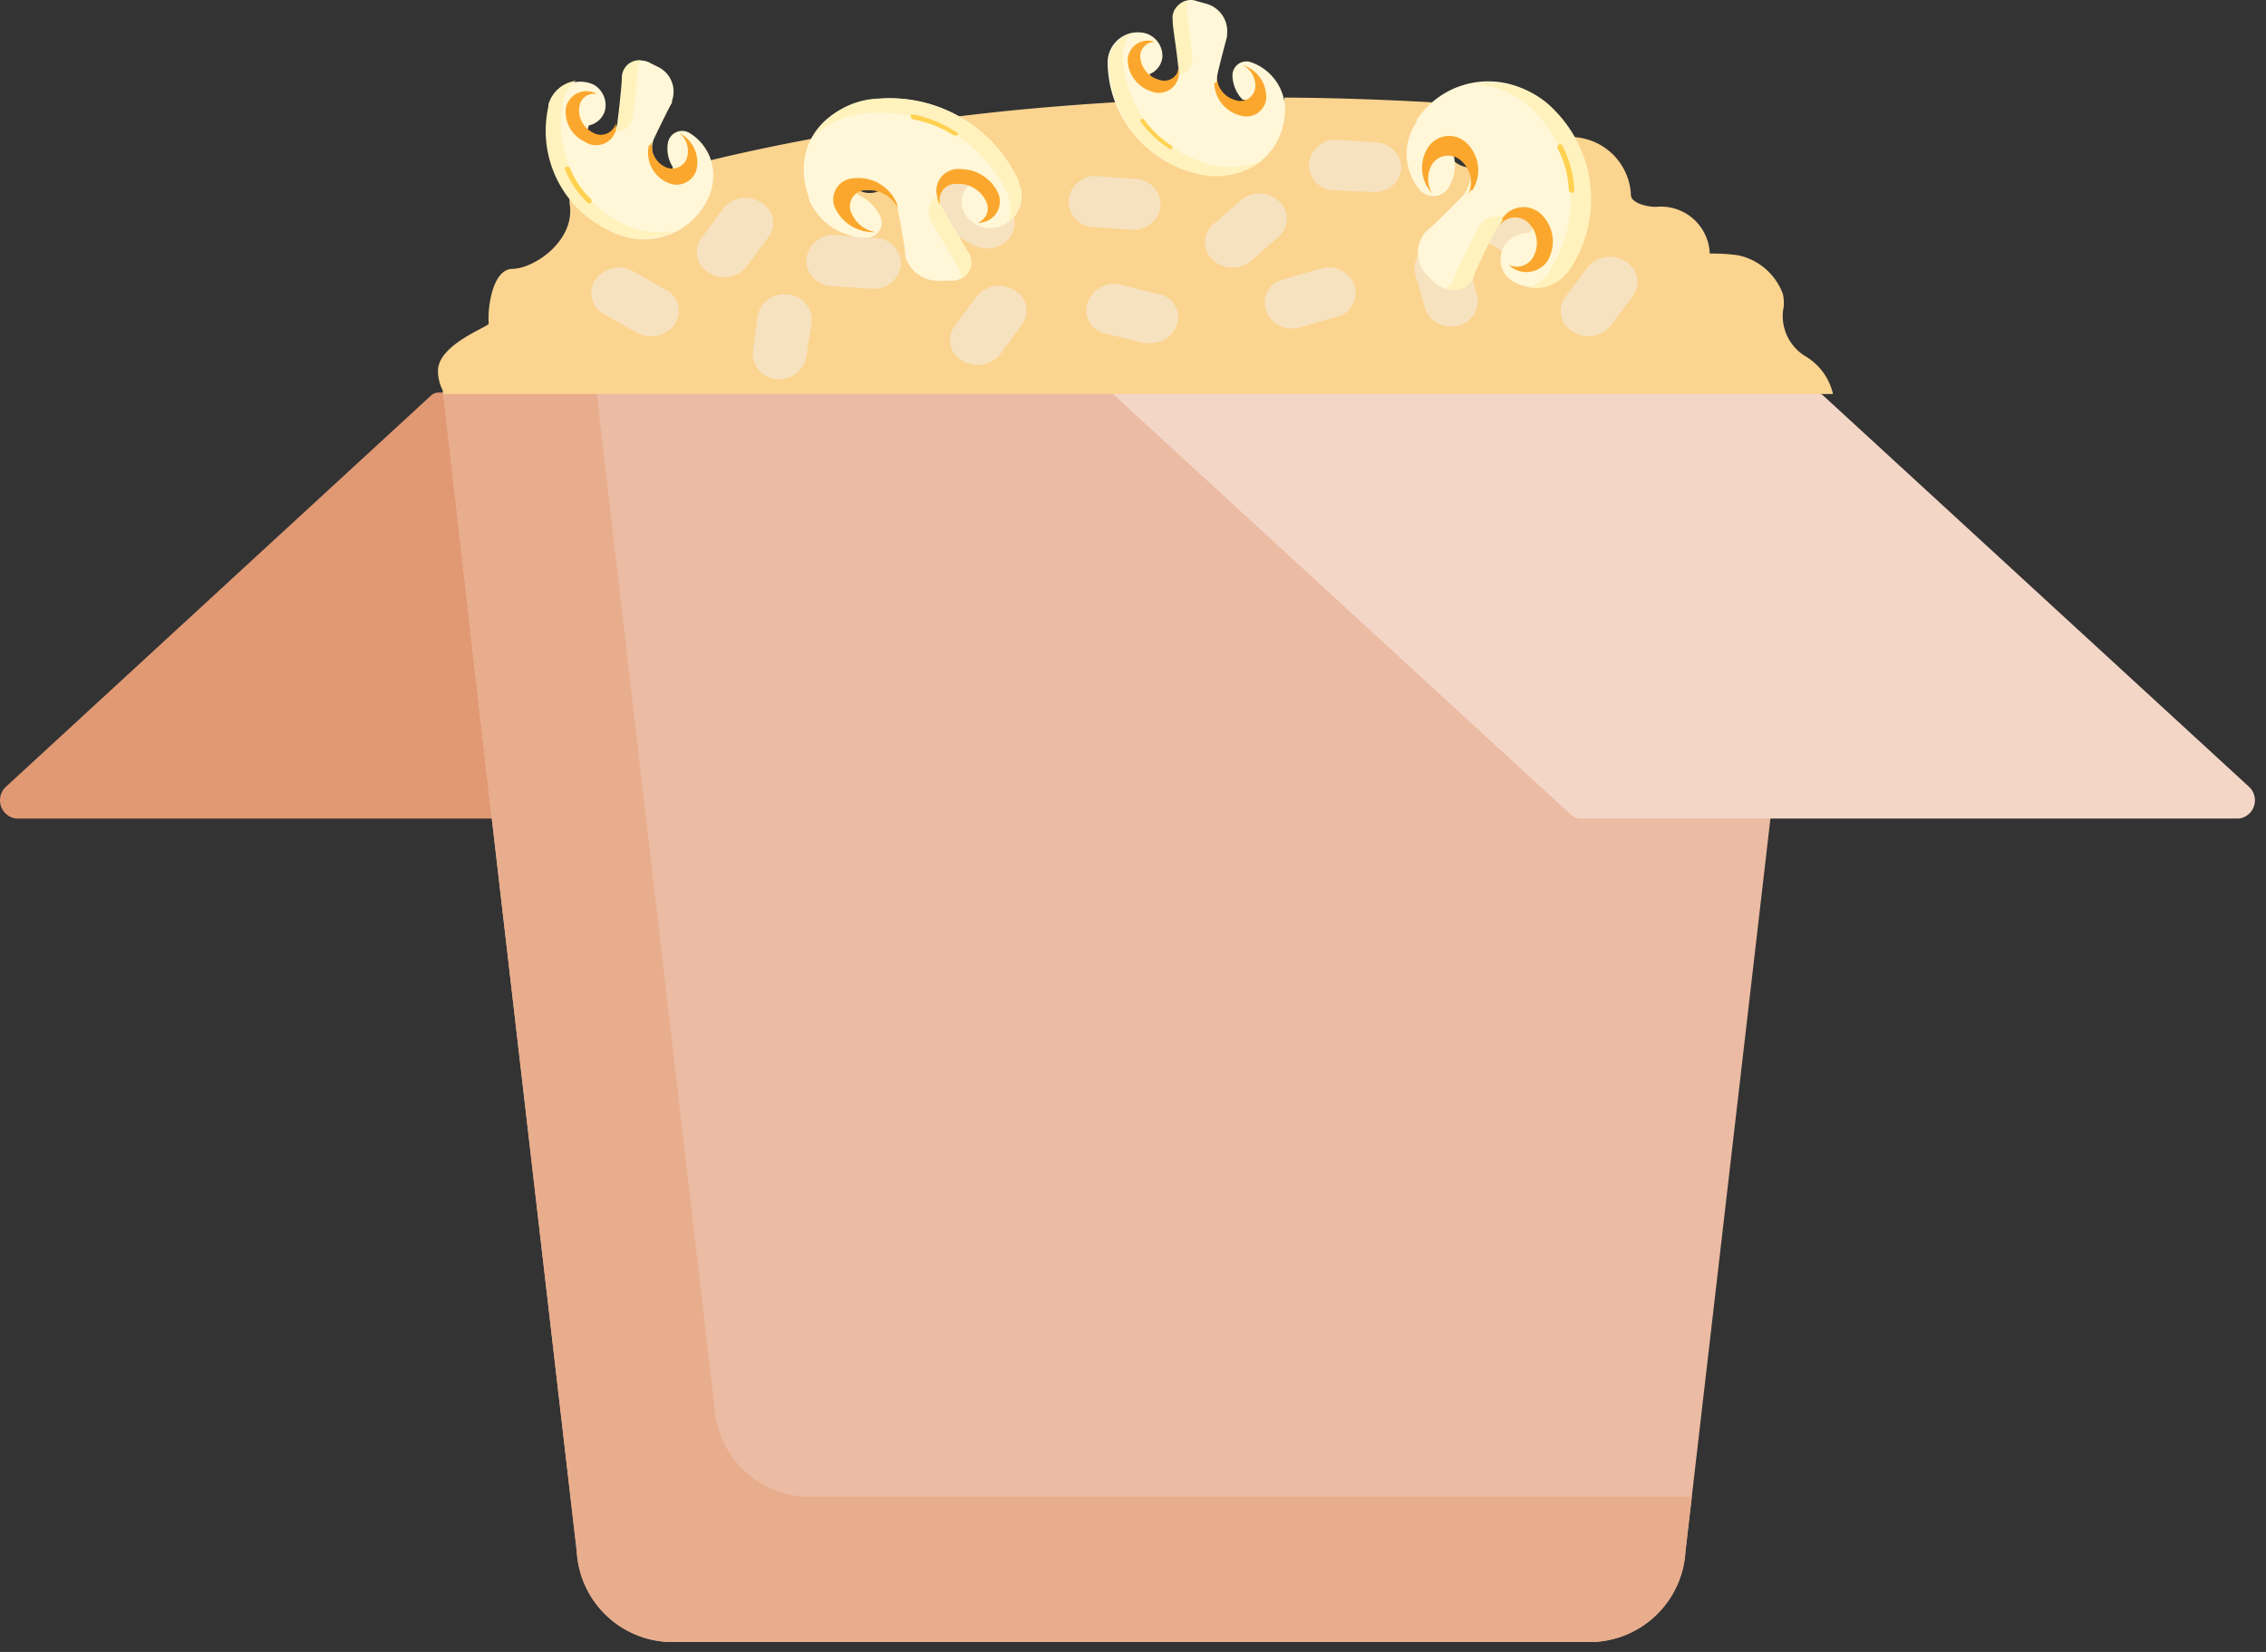
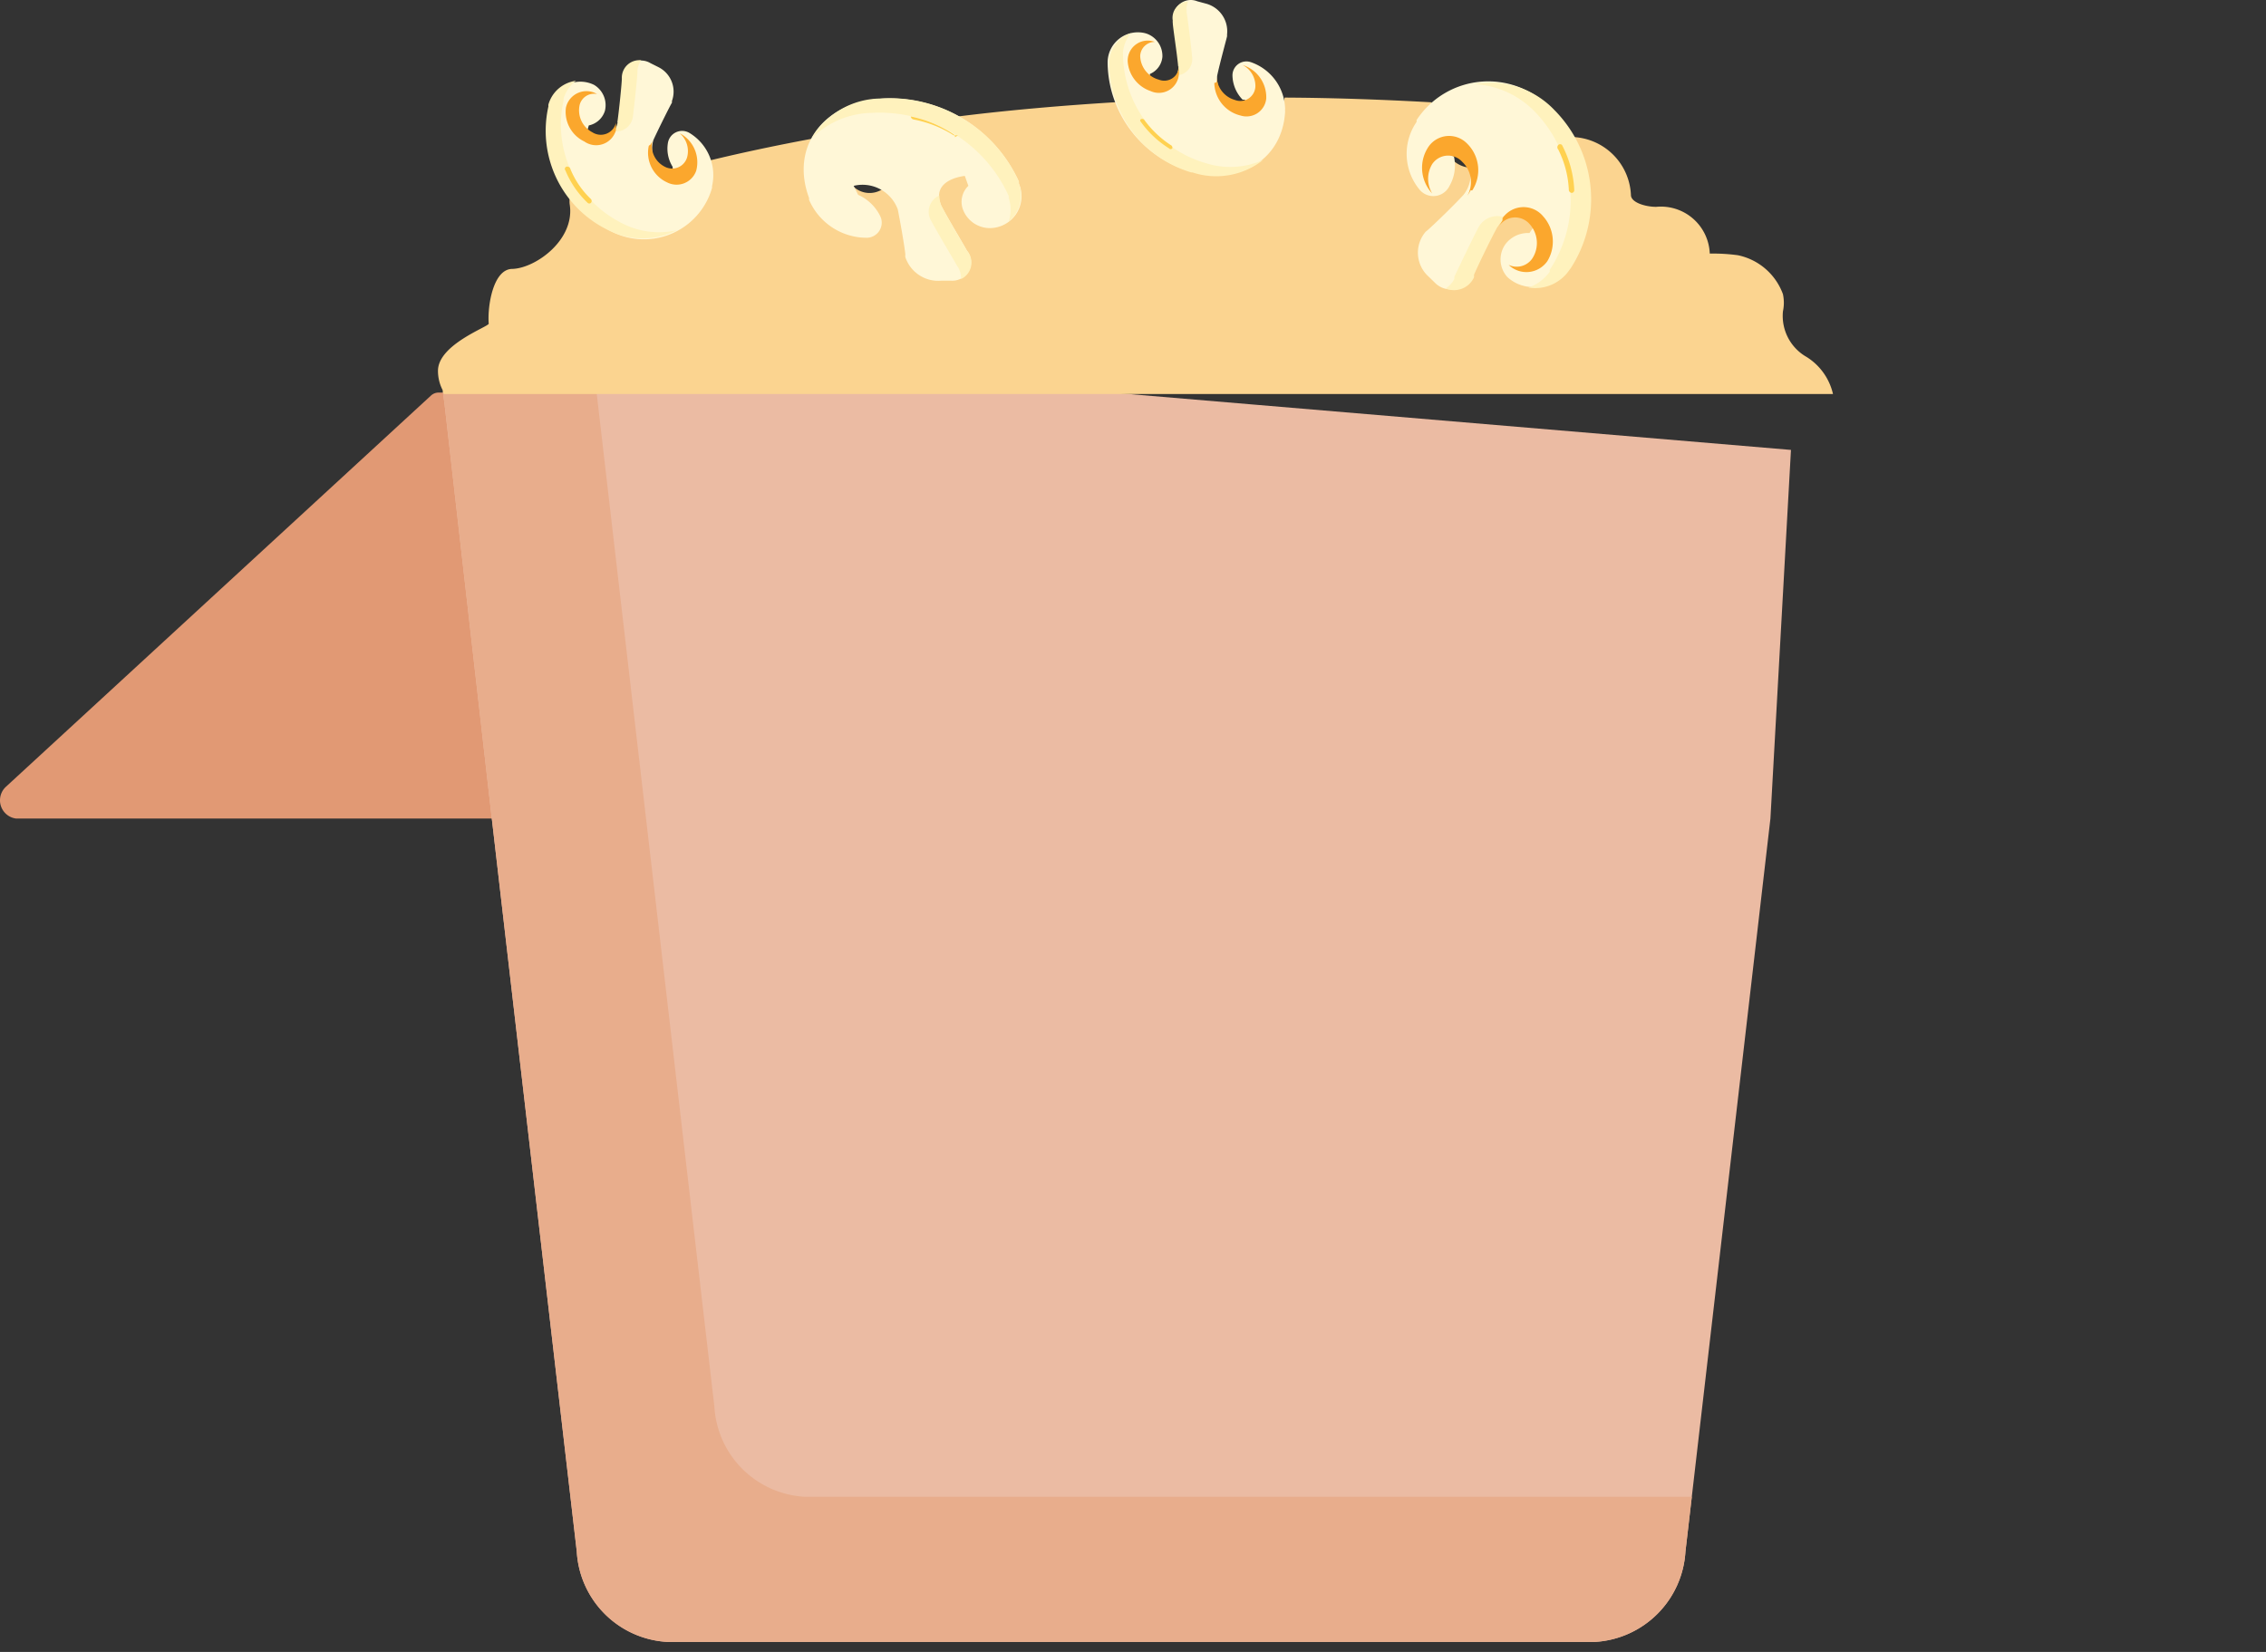
<svg xmlns="http://www.w3.org/2000/svg" width="96" height="70" fill="none">
  <rect width="100%" height="100%" fill="#333333" stroke="none" />
  <path d="m30.605 22.435-11.84-5.8h-.19a.48.48 0 0 0-.32.13l-18 16.57a.78.78 0 0 0 .42 1.35h32.23l-2.3-12.25Z" fill="#E19974" />
  <path d="M47.085 16.635h-28.32l.07.51 2 17.54 3.6 31.06a4.07 4.07 0 0 0 3.82 3.83h39.33a4.08 4.08 0 0 0 3.82-3.83l3.6-31.06.87-15.62-28.79-2.43Z" fill="#EBBBA3" />
  <path d="M34.085 63.425a4.06 4.06 0 0 1-3.82-3.82l-3.61-31.07-1.38-11.9h-6.51l.07.51 2 17.54 3.6 31.06a4.07 4.07 0 0 0 3.82 3.83h39.33a4.08 4.08 0 0 0 3.82-3.83l.27-2.32h-37.59Z" fill="#E8AD8C" />
-   <path d="M95.275 33.335a.78.78 0 0 1-.41 1.35h-27.9a.63.63 0 0 1-.42-.17l-19.46-17.88h29.84a.52.52 0 0 1 .32.13l18.03 16.57Z" fill="#F4D6C7" />
  <path d="M76.535 15.125a2 2 0 0 1-1-1.93 1.76 1.76 0 0 0 0-.73 2.59 2.59 0 0 0-1.91-1.65 7.998 7.998 0 0 0-1.19-.07 2.07 2.07 0 0 0-2.27-1.98c-.47 0-1.07-.19-1.07-.5a2.57 2.57 0 0 0-2.54-2.46 1.09 1.09 0 0 1-.55.35l-3.32.91a1.18 1.18 0 0 1-1.43-.73l-.61-2c-2.15-.12-4.23-.19-6.22-.2a3.5 3.5 0 0 1-6.88.18c-2.56.15-5 .37-7.12.64l-2.84 2.89a.999.999 0 0 1-1.42.07l-1.13-.94a.84.84 0 0 1-.12-1.19c-2.27.41-4.14.83-5.55 1.19l-1 1.71a1.21 1.21 0 0 1-1.56.45l-2.45-1.21a.94.94 0 0 0-.22.73c.24 1.5-1.44 2.71-2.43 2.74-.81 0-1.06 1.57-1 2.32 0 .13-2.15.88-2.15 2 0 .285.068.567.2.82 0 .05 0 .1.05.16h58.85a2.509 2.509 0 0 0-1.12-1.57Z" fill="#FBD490" />
-   <path d="M30.675 11.745a1.2 1.2 0 0 1-.65-.19 1 1 0 0 1-.3-1.48l.9-1.22a1.22 1.22 0 0 1 1.61-.28 1 1 0 0 1 .31 1.49l-.91 1.22a1.168 1.168 0 0 1-.96.46ZM27.585 14.245a1.31 1.31 0 0 1-.61-.15l-1.37-.78a1 1 0 0 1-.37-1.47 1.21 1.21 0 0 1 1.59-.35l1.37.78a1 1 0 0 1 .38 1.47 1.2 1.2 0 0 1-.99.5ZM33.045 16.065h-.15a1.091 1.091 0 0 1-1-1.19l.2-1.47a1.13 1.13 0 0 1 1.29-.92 1.082 1.082 0 0 1 1 1.18l-.22 1.4a1.14 1.14 0 0 1-1.12 1ZM36.955 12.235h-.09l-1.6-.11a1.1 1.1 0 0 1-1.1-1.16 1.14 1.14 0 0 1 1.25-1l1.6.12a1.1 1.1 0 0 1 1.15 1.16 1.14 1.14 0 0 1-1.21.99ZM41.415 15.465a1.28 1.28 0 0 1-.65-.18.999.999 0 0 1-.3-1.49l.9-1.22a1.22 1.22 0 0 1 1.61-.28 1.001 1.001 0 0 1 .31 1.48l-.91 1.23a1.19 1.19 0 0 1-.96.46ZM41.785 10.525c-.21 0-.417-.055-.6-.16l-1.37-.78a1 1 0 0 1-.38-1.47 1.22 1.22 0 0 1 1.6-.34l1.37.77a1 1 0 0 1 .37 1.52 1.18 1.18 0 0 1-.99.46ZM67.285 14.245a1.2 1.2 0 0 1-.65-.19.999.999 0 0 1-.31-1.48l.91-1.22a1.22 1.22 0 0 1 1.61-.29 1 1 0 0 1 .32 1.49l-.91 1.22a1.17 1.17 0 0 1-.97.47ZM64.725 11.065a1.318 1.318 0 0 1-.61-.16l-1.36-.78a1 1 0 0 1-.38-1.47 1.2 1.2 0 0 1 1.59-.34l1.37.75a1 1 0 0 1 .38 1.47 1.18 1.18 0 0 1-.99.53ZM48.035 9.735h-.09l-1.61-.11a1.1 1.1 0 0 1-1.06-1.16 1.12 1.12 0 0 1 1.24-1l1.6.12a1.09 1.09 0 0 1 1.05 1.16 1.13 1.13 0 0 1-1.13.99ZM48.745 14.535c-.1.01-.2.01-.3 0l-1.55-.39a1 1 0 0 1-.82-1.3 1.17 1.17 0 0 1 1.42-.78l1.55.39a1.001 1.001 0 0 1 .82 1.3 1.15 1.15 0 0 1-1.12.78ZM54.745 13.915a1.13 1.13 0 0 1-1.1-.74 1 1 0 0 1 .75-1.34l1.53-.45a1.18 1.18 0 0 1 1.46.7 1.05 1.05 0 0 1-.75 1.34l-1.54.44a1 1 0 0 1-.35.05ZM52.225 11.335a1.22 1.22 0 0 1-.83-.31.999.999 0 0 1 0-1.51l1.14-1a1.22 1.22 0 0 1 1.64 0 1 1 0 0 1 0 1.51l-1.14 1a1.18 1.18 0 0 1-.81.31ZM61.495 13.835a1.13 1.13 0 0 1-1.12-.77l-.41-1.43a1.059 1.059 0 0 1 .82-1.31 1.17 1.17 0 0 1 1.38.74l.41 1.43a1.07 1.07 0 0 1-.83 1.31 1.356 1.356 0 0 1-.25.03ZM58.215 8.135h-.05l-1.65-.07a1.09 1.09 0 0 1-1.06-1.14 1.13 1.13 0 0 1 1.24-1l1.61.11a1.1 1.1 0 0 1 1.06 1.12 1.11 1.11 0 0 1-1.15.98Z" fill="#F7E2BF" />
  <path d="M52.645 4.225a1.51 1.51 0 0 1-.43-1 .59.59 0 0 1 .78-.59 2.15 2.15 0 0 1 1.45 2 .19.19 0 0 0 0 .08c-.1 2-1.85 3.12-3.92 2.56h-.05a4.85 4.85 0 0 1-3.55-4.6v-.05a1.281 1.281 0 0 1 1.62-1.21 1 1 0 0 1 .7 1 .87.87 0 0 1-.53.72v.39s1.25.33 1.24-.74c0-.57-.19-1.69-.23-1.86a.283.283 0 0 1 0-.09.73.73 0 0 1 1-.78l.37.1a1.21 1.21 0 0 1 .89 1.3v.08c0 .03-.31 1.15-.42 1.68a1.29 1.29 0 0 0 1.18 1.37v-.36" fill="#FFF7D7" />
  <path d="M49.925 2.795a.92.92 0 0 1-.08.4.69.69 0 0 0 .66-.78c-.05-.57-.2-1.7-.23-1.87a.19.19 0 0 1 0-.08.77.77 0 0 1 .06-.4.69.69 0 0 0-.65.81.283.283 0 0 0 0 .09c0 .17.18 1.29.23 1.86l.01-.03ZM50.465 7.305h.05a3.2 3.2 0 0 0 3-.53 3.38 3.38 0 0 1-2.39.15 4.86 4.86 0 0 1-3.55-4.61v-.07c.02-.31.139-.604.34-.84a1.34 1.34 0 0 0-.92 1.22v.08a4.85 4.85 0 0 0 3.47 4.6Z" fill="#FFF2BD" />
  <path d="M51.445 3.525a1.45 1.45 0 0 0 1.11 1.37.84.84 0 0 0 1.09-.72 1.43 1.43 0 0 0-1-1.42 1 1 0 0 1 .54.91.64.64 0 0 1-.87.57 1.06 1.06 0 0 1-.77-1v.22c0 .06-.1.04-.1.07ZM48.735 3.855a.85.85 0 0 0 1.21-.73.267.267 0 0 0 0-.09v-.23a.62.62 0 0 1-.85.57 1.07 1.07 0 0 1-.79-1 .62.62 0 0 1 .62-.6.85.85 0 0 0-1.15.82 1.43 1.43 0 0 0 .96 1.26Z" fill="#FBA72D" />
  <path d="M48.315 5.065a.12.12 0 0 1 .15 0c.307.426.69.792 1.13 1.08a.12.12 0 0 1 .07.14.09.09 0 0 1-.14 0 4.2 4.2 0 0 1-1.22-1.16.1.1 0 0 1 .01-.06Z" fill="#FFD150" />
  <path d="M28.495 7.065a1.45 1.45 0 0 1-.2-1 .61.61 0 0 1 .9-.44 2.09 2.09 0 0 1 .97 2.27.187.187 0 0 1 0 .07 3 3 0 0 1-4.41 1.76 4.67 4.67 0 0 1-2.44-5.18.239.239 0 0 1 0-.08 1.31 1.31 0 0 1 1.85-.87 1 1 0 0 1 .46 1.11.91.91 0 0 1-.68.61l-.11.38s1.15.56 1.38-.49c.08-.57.19-1.69.19-1.86a.283.283 0 0 1 0-.09.76.76 0 0 1 1.15-.58l.34.17a1.16 1.16 0 0 1 .57 1.44.159.159 0 0 1 0 .07c-.08.13-.55 1.07-.78 1.57a1.23 1.23 0 0 0 .84 1.56l-.03-.42Z" fill="#FFF7D7" />
  <path d="M26.165 5.185a.79.79 0 0 1-.17.38.72.72 0 0 0 .82-.64c.07-.57.19-1.7.19-1.87v-.08a.9.9 0 0 1 .16-.42.74.74 0 0 0-.82.77c0 .17-.11 1.29-.19 1.86h.01ZM25.675 9.705a3.22 3.22 0 0 0 3 .05 3.39 3.39 0 0 1-2.31-.29 4.66 4.66 0 0 1-2.49-5.2.239.239 0 0 0 0-.08 1.51 1.51 0 0 1 .52-.76 1.4 1.4 0 0 0-1.16 1 .239.239 0 0 0 0 .08 4.67 4.67 0 0 0 2.44 5.2Z" fill="#FFF2BD" />
  <path d="M27.485 6.185a1.38 1.38 0 0 0 .77 1.54.88.88 0 0 0 1.24-.49 1.39 1.39 0 0 0-.7-1.59 1 1 0 0 1 .32 1 .66.66 0 0 1-.95.42 1 1 0 0 1-.52-1.14c0 .08-.07.15-.09.21a.14.14 0 0 0-.07.05ZM24.755 5.995a.87.87 0 0 0 1.34-.48v-.31a.66.66 0 0 1-1 .4 1.05 1.05 0 0 1-.54-1.15.63.63 0 0 1 .74-.47.89.89 0 0 0-1.32.58 1.39 1.39 0 0 0 .78 1.43Z" fill="#FBA72D" />
  <path d="M24.065 7.065a.12.12 0 0 1 .1.1c.197.48.494.913.87 1.27a.12.12 0 0 1 0 .16.1.1 0 0 1-.14 0 4.001 4.001 0 0 1-.94-1.37.1.1 0 0 1 .11-.16Z" fill="#FFD150" />
  <path d="M36.375 8.265c.395.181.716.492.91.88a.64.64 0 0 1-.56.93 2.66 2.66 0 0 1-2.45-1.61v-.08c-.79-2.13.55-4 3-4.2a6 6 0 0 1 5.89 3.51v.08a1.35 1.35 0 0 1-1.18 1.89 1.22 1.22 0 0 1-1.19-.79.94.94 0 0 1 .23-1l-.15-.42s-1.47.13-1 1.26c.31.59 1 1.72 1.08 1.89l.06.08a.79.79 0 0 1-.7 1.21h-.44a1.47 1.47 0 0 1-1.52-1 .283.283 0 0 1 0-.09c0-.17-.2-1.33-.32-1.93a1.59 1.59 0 0 0-1.87-1l.19.38" fill="#FFF7D7" />
  <path d="M39.895 8.745a1.092 1.092 0 0 1-.1-.46.75.75 0 0 0-.34 1.08c.31.58 1 1.72 1.08 1.88l.06.09a.93.93 0 0 1 .12.49.769.769 0 0 0 .32-1.11l-.06-.08c-.11-.17-.77-1.3-1.08-1.89ZM37.285 4.175a3.42 3.42 0 0 0-2.9 1.69 3.69 3.69 0 0 1 2.46-1.08h.06a6 6 0 0 1 5.83 3.52v.08a1.62 1.62 0 0 1 0 1 1.44 1.44 0 0 0 .43-1.61v-.08a6 6 0 0 0-5.88-3.52Z" fill="#FFF2BD" />
-   <path d="M37.965 8.555a1.76 1.76 0 0 0-1.78-1 .9.9 0 0 0-.84 1.18 1.78 1.78 0 0 0 1.75 1.1 1.33 1.33 0 0 1-1-.76.68.68 0 0 1 .67-1.01 1.33 1.33 0 0 1 1.28.79 2.601 2.601 0 0 0-.06-.26s-.01-.01-.02-.04ZM40.675 7.165a.92.92 0 0 0-.95 1.23.323.323 0 0 0 0 .09l.13.23a.67.67 0 0 1 .65-.92 1.29 1.29 0 0 1 1.29.78.64.64 0 0 1-.38.86.9.9 0 0 0 .85-1.3 1.77 1.77 0 0 0-1.59-.97Z" fill="#FBA72D" />
-   <path d="M40.585 5.735h-.18a4.86 4.86 0 0 0-1.69-.67.15.15 0 0 1-.13-.13c0-.06 0-.09.13-.08a5.15 5.15 0 0 1 1.82.76.11.11 0 0 1 .05.12Z" fill="#FFD150" />
+   <path d="M40.585 5.735h-.18a4.86 4.86 0 0 0-1.69-.67.15.15 0 0 1-.13-.13a5.15 5.15 0 0 1 1.82.76.11.11 0 0 1 .05.12Z" fill="#FFD150" />
  <path d="M61.595 6.625c.099.429.03.879-.19 1.26a.76.76 0 0 1-1.24.18 2.38 2.38 0 0 1-.15-2.9.562.562 0 0 1 0-.08 3.63 3.63 0 0 1 5.71-.46 5.37 5.37 0 0 1 .64 6.7l-.06.08a1.6 1.6 0 0 1-2.44.34 1.11 1.11 0 0 1-.07-1.42 1.2 1.2 0 0 1 1-.45l.27-.39s-1.06-1-1.76.08c-.32.62-.91 1.86-1 2.05a.418.418 0 0 1 0 .1.93.93 0 0 1-1.53.25l-.32-.31a1.36 1.36 0 0 1-.06-1.83l.07-.06c.15-.12 1.07-1 1.53-1.5a1.41 1.41 0 0 0-.32-2.06l-.21.38" fill="#FFF7D7" />
  <path d="M63.455 9.605c.09-.146.21-.272.35-.37a.91.91 0 0 0-1.19.44c-.32.62-.91 1.86-1 2.05v.09a1.06 1.06 0 0 1-.37.41.93.93 0 0 0 1.2-.47.418.418 0 0 0 0-.1c.07-.19.66-1.43 1-2.05h.01ZM65.855 4.665a3.74 3.74 0 0 0-3.4-1.1 3.84 3.84 0 0 1 2.56 1.16 5.37 5.37 0 0 1 .64 6.71v.08a1.85 1.85 0 0 1-.9.67 1.75 1.75 0 0 0 1.73-.74l.06-.08a5.37 5.37 0 0 0-.69-6.7Z" fill="#FFF2BD" />
  <path d="M62.375 8.065a1.58 1.58 0 0 0-.24-2 1.06 1.06 0 0 0-1.6.13 1.59 1.59 0 0 0 .14 2 1.2 1.2 0 0 1 0-1.24.81.81 0 0 1 1.27-.1 1.18 1.18 0 0 1 .22 1.44c.05-.074.098-.151.14-.23a.23.23 0 0 0 .07 0ZM65.375 9.165a1.08 1.08 0 0 0-1.72.08.41.41 0 0 0 0 .09l-.14.24a.81.81 0 0 1 1.26-.11 1.2 1.2 0 0 1 .14 1.49.8.8 0 0 1-1 .27 1.081 1.081 0 0 0 1.64-.16 1.599 1.599 0 0 0-.18-1.9Z" fill="#FBA72D" />
  <path d="M66.595 8.175a.14.14 0 0 1-.13-.11 4.21 4.21 0 0 0-.45-1.73.14.14 0 0 1 0-.19.11.11 0 0 1 .16 0c.313.594.49 1.25.52 1.92a.12.12 0 0 1-.1.11Z" fill="#FFD150" />
</svg>